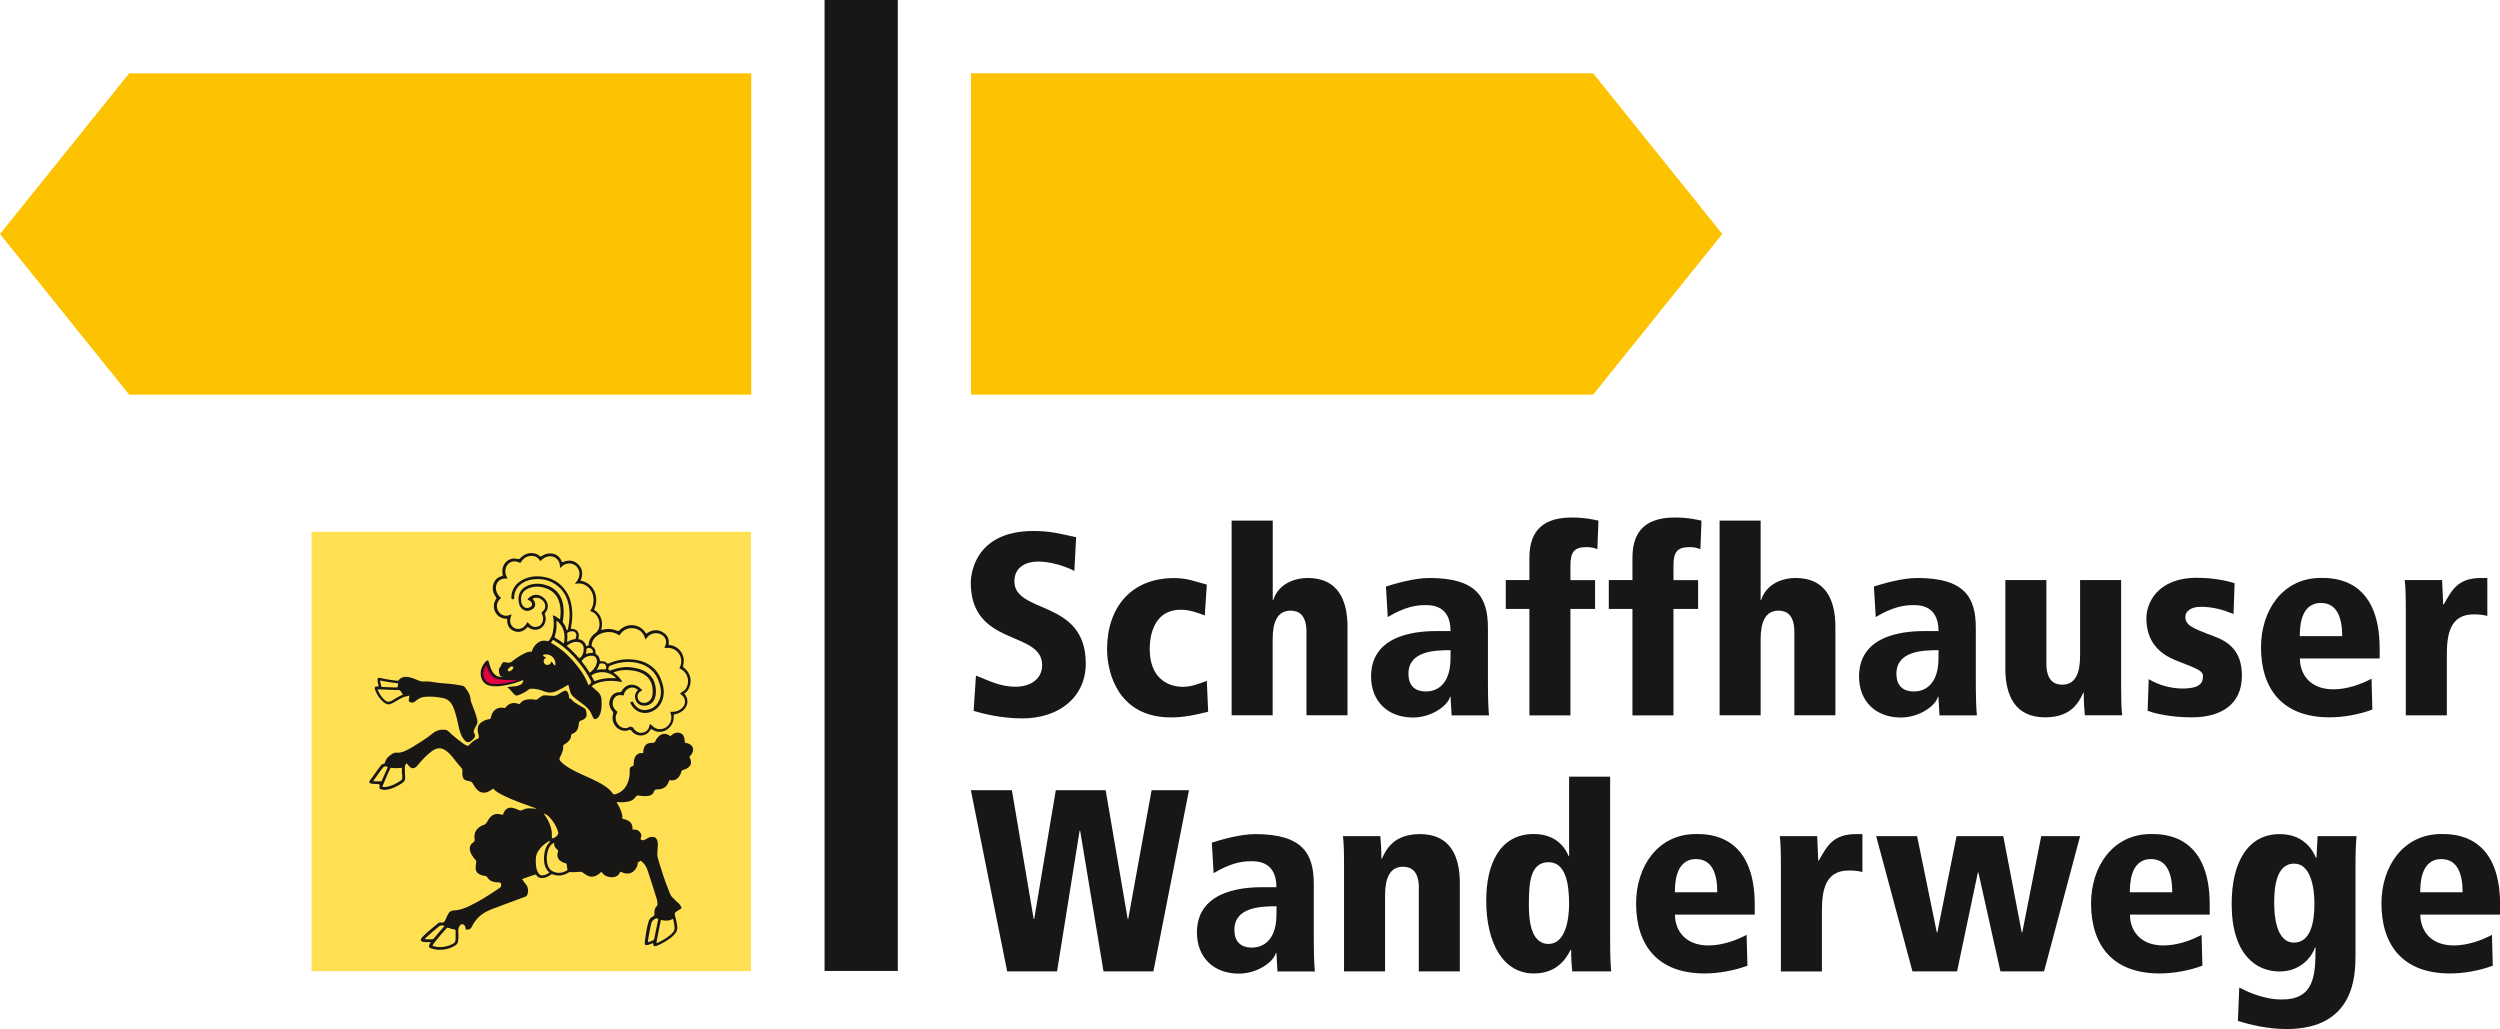
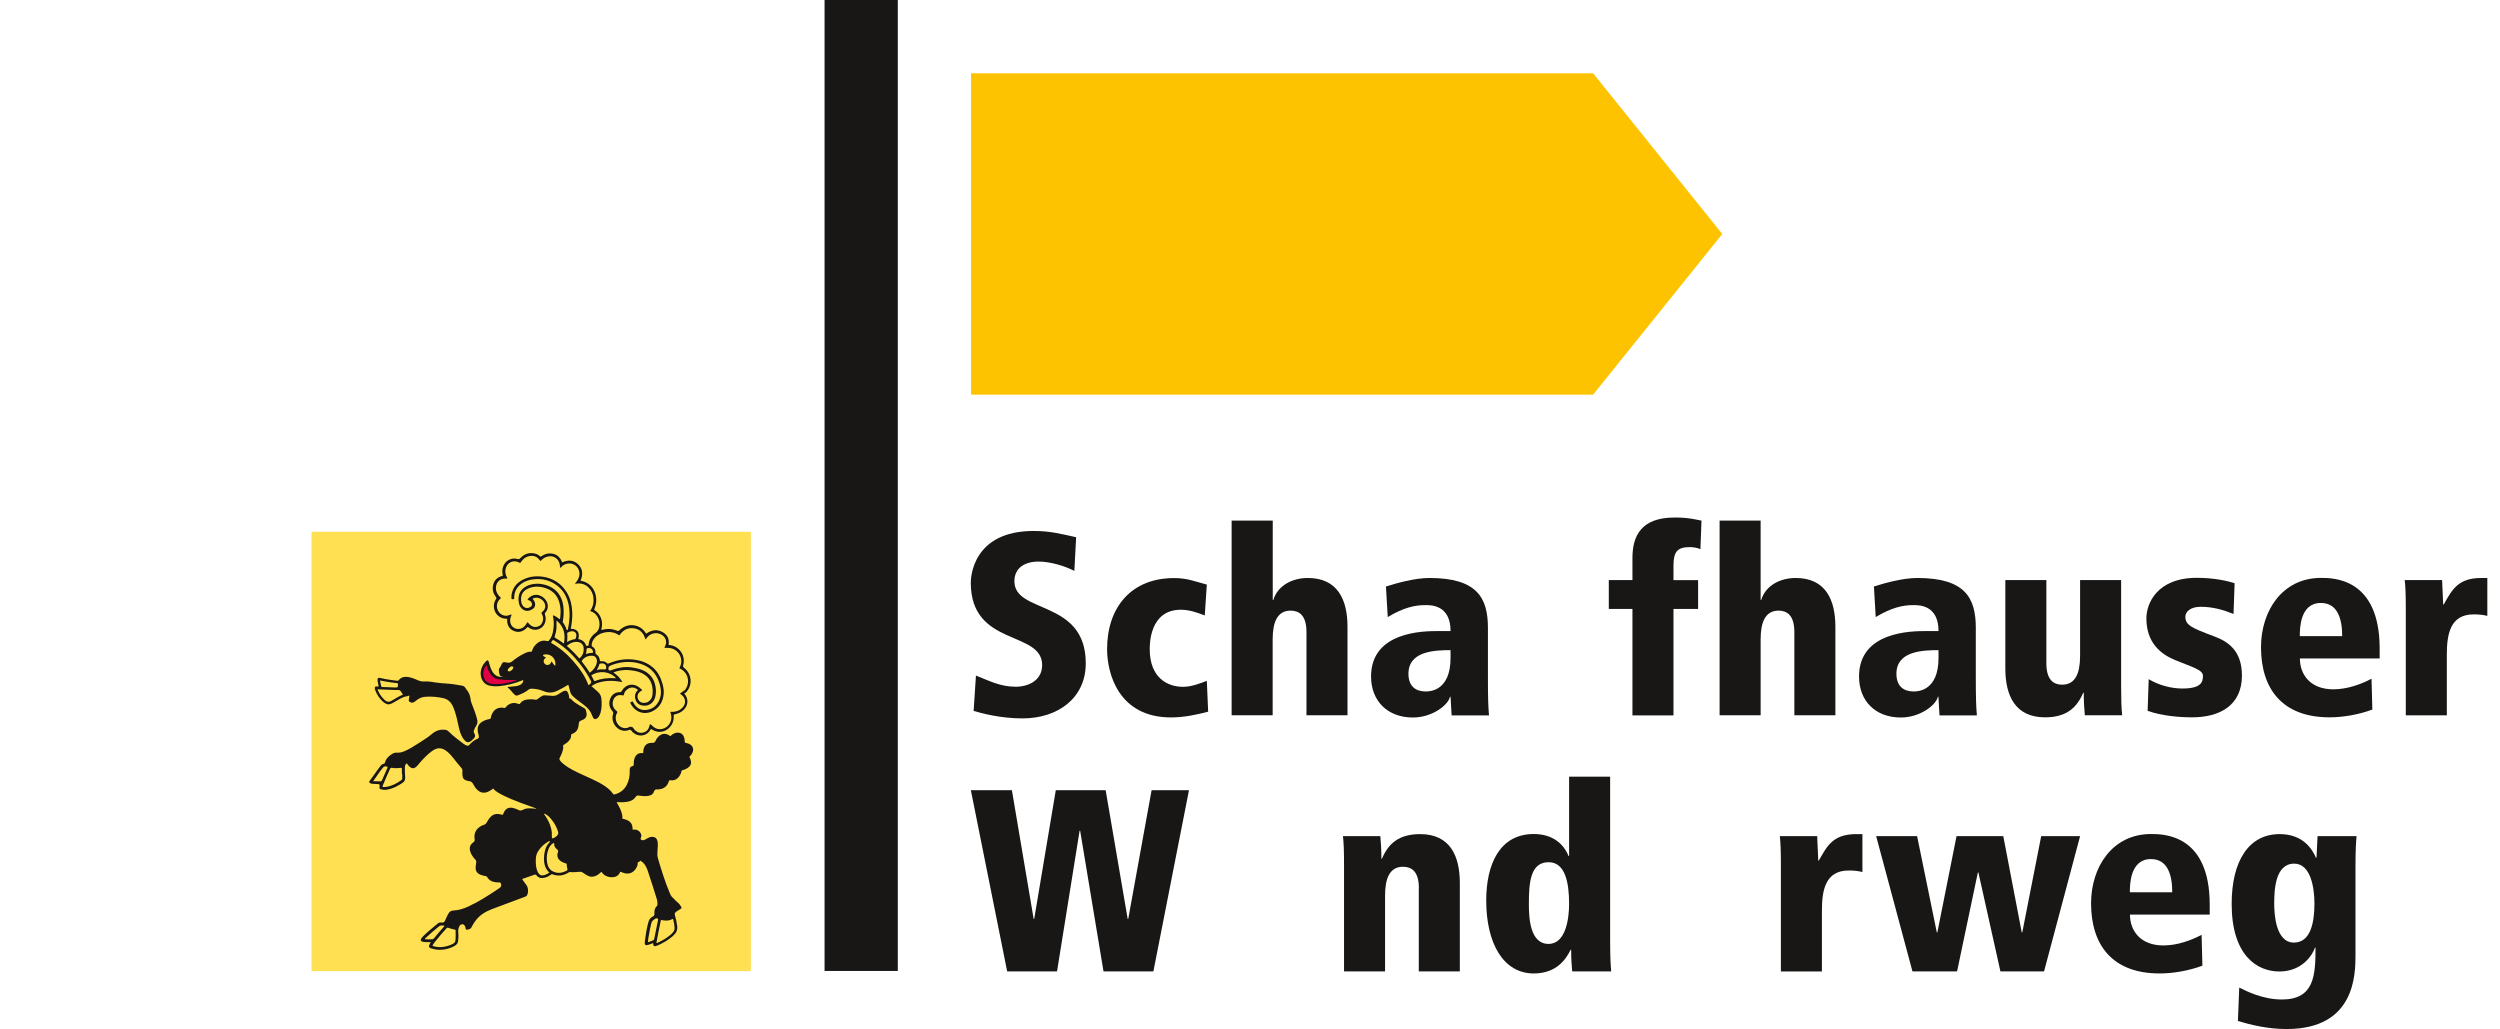
<svg xmlns="http://www.w3.org/2000/svg" id="Ebene_1" viewBox="0 0 280.24 115.35">
  <defs>
    <style>
      .cls-1 {
        fill: #e40044;
      }

      .cls-2 {
        fill: #ffe053;
      }

      .cls-3 {
        fill: #181716;
      }

      .cls-4 {
        fill: #fdc300;
      }
    </style>
  </defs>
  <rect class="cls-3" x="92.43" y="0" width="8.21" height="108.84" />
  <polygon class="cls-4" points="108.85 8.21 108.85 44.24 178.58 44.24 193.06 26.23 178.58 8.21 108.85 8.21" />
-   <polygon class="cls-4" points="14.48 8.22 0 26.23 14.48 44.24 84.21 44.24 84.21 8.22 14.48 8.22" />
  <g>
    <path class="cls-3" d="M120.44,64c-1.13-.58-2.74-1.05-4.02-1.05-1.54,0-2.71.7-2.71,2.21,0,3.7,8,1.98,8,9.2,0,3.84-3.06,6.17-7.1,6.17-2.47,0-4.6-.58-5.47-.84l.26-3.96c1.43.55,2.68,1.25,4.45,1.25,1.51,0,2.97-.76,2.97-2.42,0-3.93-8-2.01-8-9.25,0-.61.23-5.79,7.04-5.79,1.86,0,3.03.32,4.77.7l-.2,3.78Z" />
    <path class="cls-3" d="M135.42,79.78c-1.34.35-2.71.64-4.16.64-5.85,0-7.16-4.89-7.16-7.65,0-4.66,2.68-7.97,7.51-7.97,1.51,0,2.33.38,3.67.73l-.23,3.46c-.84-.32-1.72-.64-2.68-.64-3.49,0-3.49,3.84-3.49,4.42,0,3.2,1.98,4.22,3.72,4.22.96,0,1.83-.35,2.68-.67l.15,3.46Z" />
    <path class="cls-3" d="M138.07,58.36h4.6v8.9h.06c.52-1.69,2.21-2.47,3.87-2.47,3.35,0,4.45,2.44,4.45,5.47v9.92h-4.6v-9.34c0-1.89-.84-2.39-1.78-2.39-1.48,0-2.01,1.28-2.01,3.23v8.5h-4.6v-21.82Z" />
    <path class="cls-3" d="M155.35,65.75c1.19-.38,3.23-.96,4.89-.96,5.32,0,6.55,2.21,6.55,5.59v5.53c0,2.24.03,3.26.12,4.28h-4.19l-.12-2.09h-.06c-.2.93-1.98,2.33-4.16,2.33-2.82,0-4.69-1.83-4.69-4.6,0-5.06,5.91-5.09,7.51-5.09h1.4c0-2.91-2.15-2.91-2.82-2.91-1.16,0-2.42.26-4.22,1.34l-.2-3.4ZM162.59,72.88c-1.83,0-4.71.12-4.71,2.65,0,1.98,1.6,1.98,1.98,1.98.41,0,2.74-.06,2.74-3.75v-.87Z" />
-     <path class="cls-3" d="M168.79,65.02h2.65v-2.47c0-2.42.93-4.54,4.74-4.54,1.6,0,2.5.26,3,.35l-.12,3.2c-.32-.15-.79-.23-1.19-.23-1.37,0-1.83.49-1.83,2.07v1.63h2.76v3.23h-2.76v11.93h-4.6v-11.93h-2.65v-3.23Z" />
    <path class="cls-3" d="M180.34,65.02h2.65v-2.47c0-2.42.93-4.54,4.74-4.54,1.6,0,2.5.26,3,.35l-.12,3.2c-.32-.15-.79-.23-1.19-.23-1.37,0-1.83.49-1.83,2.07v1.63h2.76v3.23h-2.76v11.93h-4.6v-11.93h-2.65v-3.23Z" />
    <path class="cls-3" d="M192.76,58.36h4.6v8.9h.06c.52-1.69,2.21-2.47,3.87-2.47,3.35,0,4.45,2.44,4.45,5.47v9.92h-4.6v-9.34c0-1.89-.84-2.39-1.77-2.39-1.48,0-2.01,1.28-2.01,3.23v8.5h-4.6v-21.82Z" />
    <path class="cls-3" d="M210.04,65.75c1.19-.38,3.23-.96,4.89-.96,5.33,0,6.55,2.21,6.55,5.59v5.53c0,2.24.03,3.26.12,4.28h-4.19l-.12-2.09h-.06c-.2.93-1.98,2.33-4.16,2.33-2.82,0-4.68-1.83-4.68-4.6,0-5.06,5.91-5.09,7.51-5.09h1.4c0-2.91-2.15-2.91-2.82-2.91-1.16,0-2.42.26-4.22,1.34l-.2-3.4ZM217.29,72.88c-1.83,0-4.71.12-4.71,2.65,0,1.98,1.6,1.98,1.98,1.98.41,0,2.74-.06,2.74-3.75v-.87Z" />
    <path class="cls-3" d="M237.77,77.01c0,1.46.03,2.39.12,3.17h-4.19c-.06-.67-.12-1.51-.12-2.53h-.06c-.7,1.66-1.86,2.76-4.28,2.76-3.35,0-4.45-2.44-4.45-5.47v-9.92h4.6v9.34c0,1.89.84,2.39,1.77,2.39,1.48,0,2.01-1.28,2.01-3.23v-8.5h4.6v11.99Z" />
    <path class="cls-3" d="M250.39,68.83c-1.22-.49-2.36-.81-3.7-.81-1.19,0-1.72.58-1.72,1.11,0,.93.67,1.25,3.17,2.18,1.57.58,3.17,1.57,3.17,4.42,0,3.38-2.53,4.68-5.59,4.68-1.34,0-3.38-.15-4.98-.73l.12-3.55c1.11.67,2.5,1.05,3.78,1.05,2.15,0,2.3-.76,2.3-1.43s-1.19-.96-3.17-1.78c-1.6-.67-3.17-1.95-3.17-4.66,0-1.63,1.16-4.54,5.67-4.54,1.89,0,3.46.35,4.22.61l-.12,3.43Z" />
    <path class="cls-3" d="M266.74,73.81h-8.93c0,1.8,1.16,3.46,3.75,3.46,1.57,0,3.14-.58,4.28-1.19l.09,3.46c-1.48.55-3.23.87-4.8.87-5.33,0-7.68-3.23-7.68-7.86,0-4.07,2.39-7.77,6.72-7.77,1.37,0,6.58,0,6.58,7.92v1.11ZM262.55,71.31c0-1.92-.5-3.72-2.39-3.72-2.36,0-2.36,2.91-2.36,3.72h4.74Z" />
    <path class="cls-3" d="M269.68,68.19c0-1.46-.03-2.39-.12-3.17h4.19c.03.9.09,1.83.12,2.74h.06c.93-1.63,1.57-2.97,4.22-2.97h.67v4.25c-.49-.12-.9-.17-1.54-.17-2.68,0-3,2.33-3,4.54v6.78h-4.6v-11.99Z" />
  </g>
  <g>
    <path class="cls-3" d="M121.08,93.12h-.06l-2.53,15.77h-5.59l-4.07-20.31h4.6l2.44,14.43h.06l2.42-14.43h5.59l2.47,14.43h.06l2.62-14.43h4.19l-3.99,20.31h-5.59l-2.62-15.77Z" />
-     <path class="cls-3" d="M135.83,94.46c1.19-.38,3.23-.96,4.89-.96,5.32,0,6.55,2.21,6.55,5.59v5.53c0,2.24.03,3.26.12,4.28h-4.19l-.12-2.09h-.06c-.2.93-1.98,2.33-4.16,2.33-2.82,0-4.69-1.83-4.69-4.6,0-5.06,5.91-5.09,7.51-5.09h1.4c0-2.91-2.15-2.91-2.82-2.91-1.16,0-2.42.26-4.22,1.34l-.2-3.4ZM143.08,101.59c-1.83,0-4.71.12-4.71,2.65,0,1.98,1.6,1.98,1.98,1.98.41,0,2.74-.06,2.74-3.75v-.87Z" />
    <path class="cls-3" d="M159.05,99.55c0-1.89-.84-2.39-1.78-2.39-1.48,0-2.01,1.28-2.01,3.23v8.5h-4.6v-11.99c0-1.46-.03-2.39-.12-3.17h4.19c.06.67.12,1.51.12,2.53h.06c.7-1.66,1.86-2.76,4.28-2.76,3.35,0,4.45,2.44,4.45,5.47v9.92h-4.6v-9.34Z" />
    <path class="cls-3" d="M180.49,105.49c0,1.92.06,2.71.12,3.4h-4.37c-.06-.58-.12-1.37-.12-2.42h-.06c-.47.93-1.48,2.65-4.13,2.65-3.4,0-5.33-3.35-5.33-8.18,0-4.07,1.51-7.45,5.33-7.45,2.12,0,3.35,1.11,3.9,2.47h.06v-8.9h4.6v18.42ZM173.59,105.81c1.89,0,2.3-2.74,2.3-4.48,0-2.42-.44-4.68-2.3-4.68-2.04,0-2.21,2.27-2.21,4.68,0,1.57.12,4.48,2.21,4.48Z" />
-     <path class="cls-3" d="M196.69,102.52h-8.93c0,1.8,1.16,3.46,3.75,3.46,1.57,0,3.14-.58,4.28-1.19l.09,3.46c-1.48.55-3.23.87-4.8.87-5.33,0-7.68-3.23-7.68-7.86,0-4.07,2.39-7.77,6.72-7.77,1.37,0,6.58,0,6.58,7.92v1.11ZM192.5,100.02c0-1.92-.49-3.72-2.39-3.72-2.36,0-2.36,2.91-2.36,3.72h4.74Z" />
    <path class="cls-3" d="M199.63,96.9c0-1.46-.03-2.39-.12-3.17h4.19c.03.9.09,1.83.12,2.74h.06c.93-1.63,1.57-2.97,4.22-2.97h.67v4.25c-.49-.12-.9-.17-1.54-.17-2.68,0-3,2.33-3,4.54v6.78h-4.6v-11.99Z" />
    <path class="cls-3" d="M214.9,93.73l2.21,10.79h.06l2.15-10.79h5.24l2.07,10.79h.06l2.12-10.79h4.36l-4.04,15.16h-4.89l-2.47-11.09h-.06l-2.33,11.09h-5l-4.07-15.16h4.6Z" />
    <path class="cls-3" d="M247.69,102.52h-8.93c0,1.8,1.16,3.46,3.75,3.46,1.57,0,3.14-.58,4.28-1.19l.09,3.46c-1.48.55-3.23.87-4.8.87-5.33,0-7.68-3.23-7.68-7.86,0-4.07,2.39-7.77,6.72-7.77,1.37,0,6.58,0,6.58,7.92v1.11ZM243.5,100.02c0-1.92-.5-3.72-2.39-3.72-2.36,0-2.36,2.91-2.36,3.72h4.74Z" />
    <path class="cls-3" d="M264.04,107.06c0,2.21-.06,8.29-7.71,8.29-2.15,0-4.02-.47-5.47-.9l.15-3.75c.79.41,2.68,1.34,4.77,1.34,3.64,0,3.78-2.68,3.78-5.82h-.06c-.26.81-1.43,2.68-3.99,2.68s-5.35-1.86-5.35-7.57c0-4.83,1.92-7.83,5.38-7.83,2.65,0,3.67,1.72,4.07,2.65h.06l.12-2.42h4.37c-.06.7-.12,1.48-.12,3.4v9.92ZM257.14,105.66c1.86,0,2.3-2.24,2.3-4.37,0-1.75-.41-4.48-2.27-4.48-2.12,0-2.24,2.91-2.24,4.48,0,1.19.17,4.37,2.21,4.37Z" />
-     <path class="cls-3" d="M280.24,102.52h-8.93c0,1.8,1.16,3.46,3.75,3.46,1.57,0,3.14-.58,4.28-1.19l.09,3.46c-1.48.55-3.23.87-4.8.87-5.33,0-7.68-3.23-7.68-7.86,0-4.07,2.39-7.77,6.72-7.77,1.37,0,6.58,0,6.58,7.92v1.11ZM276.05,100.02c0-1.92-.5-3.72-2.39-3.72-2.36,0-2.36,2.91-2.36,3.72h4.74Z" />
  </g>
  <g>
    <rect class="cls-2" x="34.92" y="59.61" width="49.25" height="49.25" />
    <g>
      <path class="cls-3" d="M45.16,77.87c-.47.18-.87.46-1.29.7-.26.15-.49.12-.71-.07-.39-.33-.65-.74-.85-1.23.71.03,1.38.05,2.06.08.15,0,.33-.04.45.04.12.08.19.24.28.37.02.03.04.06.07.11M44.61,76.69c0,.37,0,.38-.39.37-.43-.01-.86-.03-1.29-.05-.18,0-.18-.01-.22-.19-.04-.16-.07-.33-.12-.54.47.09.91.17,1.35.23.19.03.38.05.58.07.07,0,.1.03.09.11M53.36,81.38c.19-.25.19-.52.11-.8-.03-.1-.05-.2-.08-.29-.15-.52-.36-1.02-.55-1.52-.04-.11-.07-.22-.08-.33-.03-.34-.13-.66-.32-.95-.1-.14-.21-.27-.3-.42-.08-.12-.19-.18-.34-.21-.55-.1-1.09-.19-1.65-.23-.4-.03-.8-.05-1.2-.11-.46-.07-.93-.16-1.4-.13-.28.02-.52-.05-.76-.16-.12-.05-.24-.1-.36-.15-.23-.09-.48-.17-.73-.2-.41-.05-.76.05-1.02.38-.05.06-.09.06-.15.05-.24-.03-.47-.06-.71-.09-.41-.06-.82-.13-1.23-.23-.18-.04-.28.03-.27.22,0,.12.03.24.05.36.02.13.07.25.07.38-.07.03-.14,0-.2,0-.16-.02-.25.06-.23.22,0,.06.02.13.05.19.19.51.48.95.88,1.31.1.08.21.15.32.21.15.08.3.1.46.05.17-.05.32-.13.47-.22.24-.14.47-.28.71-.41.21-.11.43-.21.66-.24.1-.02.2-.03.31-.1,0,.07.02.1.01.14-.01.1-.03.2-.05.3-.03.18,0,.25.17.32.17.07.32.06.47-.05.07-.06.15-.12.22-.17.28-.22.59-.36.94-.39.69-.06,1.38,0,2.06.15.49.11.83.41,1.05.86.1.21.18.42.25.64.18.56.31,1.14.43,1.72.09.42.21.82.43,1.19.09.16.2.3.34.42.16.13.32.14.5.05.16-.09.28-.22.41-.35.18-.18.22-.36.07-.57-.09-.14-.08-.29-.01-.43.06-.13.11-.27.19-.38M45.09,87.25c0,.09-.03.15-.1.2-.5.36-1.04.65-1.66.75-.1.02-.2.02-.3.02-.17,0-.18-.02-.12-.17.01-.03.02-.07.04-.1.24-.6.51-1.18.77-1.76.04-.1.1-.14.21-.12.33.05.66.05.99,0,.1-.02.13.03.13.12,0,.19,0,.38,0,.56h.04c0,.17,0,.33,0,.5M43.44,85.98s0,.05,0,.08c-.21.47-.42.93-.62,1.4-.04.09-.08.13-.19.13-.25-.01-.5-.01-.8-.02.38-.53.7-1.04,1.08-1.5.16-.2.32-.21.55-.09M60.31,95.44c.28-.46.67-.82,1.14-1.1.03-.01.05-.03.08-.04.03-.02.07-.03.09,0,.02.03.02.07,0,.1-.01.02-.03.03-.04.05-.38.39-.52.87-.58,1.39-.03.27-.03.55,0,.82.06.44.22.83.58,1.14-.2.17-.41.26-.64.31-.28.06-.45-.01-.6-.26-.16-.26-.23-.56-.26-.86-.03-.26-.03-.53-.01-.8.02-.27.1-.52.24-.75M61.35,96.81c-.11-.54-.07-1.08.12-1.6.11-.3.29-.56.59-.72.05-.01.07.01.06.06-.03.29.12.5.33.67.11.09.15.17.09.32-.15.42-.02.76.35,1.01.16.11.34.18.53.23.07.02.11.05.11.13,0,.17.03.34.08.51.02.08,0,.12-.07.16-.52.3-1.06.37-1.6.08-.34-.18-.52-.49-.59-.86M62.54,93.54c-.12.2-.31.34-.53.42-.11.04-.15,0-.15-.13.02-.31,0-.62-.07-.92-.13-.54-.37-1.03-.68-1.48-.04-.06-.11-.12-.13-.2.08-.04.14.02.2.05.16.08.3.2.42.33.37.39.66.83.86,1.34.01.03.03.07.04.1.05.17.13.34.04.5M60.54,90.78s-.04-.02-.05-.02c-.06,0-.11-.03-.17-.04-.02,0-.04,0-.06-.01.02,0,.05.01.07,0,.05.02.1.04.16.04.02,0,.04.01.05.02M51.07,104.32c0,.37.03.75-.02,1.12-.02.14-.09.23-.2.31-.33.2-.69.31-1.07.38-.41.07-.82.05-1.22-.08-.03,0-.06-.01-.08-.06.08-.16.19-.3.3-.44.4-.51.83-1,1.26-1.48.07-.08.13-.1.24-.06.22.09.45.15.68.19.09.01.12.05.12.14M49.79,103.84s-.05.07-.08.1c-.35.4-.71.8-1.04,1.22-.07.09-.14.13-.25.13-.26,0-.52.02-.8-.01.03-.09.08-.12.13-.17.47-.45.98-.87,1.49-1.29.16-.13.35-.06.52-.06.04,0,.06.04.04.08M73.74,103c.07.03.03.1.02.15-.14.69-.28,1.38-.42,2.07-.02.11-.07.17-.18.21-.17.06-.34.15-.53.19,0-.23.05-.44.08-.65.08-.5.18-.99.3-1.48.07-.29.29-.41.51-.54.08-.05.15.01.22.05M73.58,105.7c.14-.86.33-1.72.51-2.58.47.11.91.13,1.32-.12.06.04.06.1.07.15.07.29.13.58.14.87,0,.18-.05.33-.16.46-.1.13-.22.25-.35.35-.42.34-.88.62-1.38.84-.04.02-.09.05-.15.03M53.64,82.35c.04.1.04.2.03.3,0,.07-.03.12-.11.15-.4.14-.7.42-.98.72-.07.08-.14.09-.23.06-.15-.05-.28-.12-.4-.21-.57-.43-1.13-.85-1.64-1.35-.12-.12-.26-.2-.43-.22-.5-.05-.96.08-1.36.39-.21.16-.41.34-.63.49-.58.39-1.16.77-1.77,1.13-.26.15-.53.29-.81.41-.28.11-.56.18-.86.15-.15-.02-.29.03-.42.1-.42.23-.75.54-.88,1.01-.02.07-.05.12-.12.13-.2.03-.33.17-.44.33-.11.14-.21.29-.32.43-.28.38-.53.78-.82,1.14-.11.14-.07.26.1.31.1.03.21.04.32.05.16.01.32.01.48.02q.27,0,.2.26c-.06.21-.02.28.2.34.24.07.49.06.73.01.58-.11,1.09-.39,1.59-.71.26-.16.38-.36.35-.68-.03-.34-.04-.69-.04-1.04,0-.19.03-.38.22-.51.07.1.13.19.2.27.33.38.65.38.98,0,.14-.16.28-.33.42-.49.38-.42.77-.82,1.23-1.15.63-.45,1.14-.41,1.73.09.27.22.49.49.71.76.28.35.54.71.85,1.04.09.1.12.2.12.33-.01.17-.03.35,0,.52.04.34.21.52.54.59.06.01.13.03.19.04.22.01.36.13.47.33.12.24.27.46.47.65.17.17.38.29.62.31.26.03.5-.05.72-.17.15-.08.29-.18.44-.29.15.2.35.34.55.46.14.08.29.16.43.24.68.35,1.39.63,2.1.9.56.21,1.12.41,1.68.61.04.05.1.05.16.07.02,0,.04.02.07.02-.04-.01-.07-.02-.11-.03-.08-.04-.17.03-.25-.02-.14,0-.29-.02-.43-.03-.3-.01-.61.01-.88.17-.16.09-.31.1-.47.02-.21-.11-.44-.19-.67-.24-.45-.09-.78.08-.98.49-.03.06-.06.12-.07.18-.02.1-.07.11-.16.09-.11-.03-.22-.05-.34-.07-.37-.05-.68.05-.94.33-.13.14-.24.29-.33.46-.11.23-.25.41-.52.46-.07.01-.14.06-.21.1-.55.3-.81.8-.72,1.42.03.17.02.29-.15.41-.38.26-.47.63-.32,1.07.04.13.11.25.18.37.11.18.23.35.38.5.09.09.11.19.09.31-.03.16-.05.33-.06.49-.03.46.15.74.58.9.17.06.35.11.52.13.1.01.15.05.2.13.15.28.41.44.71.52.18.05.37.06.56.06.21,0,.26.04.29.25.02.15-.03.27-.16.36-.13.09-.27.19-.41.28-.99.66-1.99,1.29-3.08,1.8-.54.25-1.1.44-1.7.46-.27.01-.46.14-.58.38-.11.21-.23.42-.31.64-.09.25-.21.38-.5.33-.11-.02-.23,0-.33.08-.57.47-1.14.93-1.67,1.45-.07.07-.14.14-.2.23-.14.19-.07.35.16.4.21.04.42.05.62.04h.27c-.08.14-.16.25-.19.37-.04.14,0,.22.12.28.05.03.1.05.16.06.51.17,1.02.19,1.54.09.38-.08.75-.2,1.09-.41.19-.12.31-.27.34-.5.05-.36.05-.72.02-1.08-.02-.22.04-.41.13-.6.06-.13.17-.21.32-.22.15,0,.23.09.3.21.05.09.07.19.08.29.01.06.03.12.1.11.22-.02.44-.03.56-.28.13-.27.29-.53.48-.77.46-.6,1.08-.97,1.77-1.24.69-.27,1.39-.52,2.08-.78.55-.2,1.09-.41,1.64-.61.09-.04.19-.07.24-.16.18-.3.16-.86-.05-1.15-.16-.22-.33-.44-.48-.65.04-.07.09-.07.14-.09.4-.14.8-.28,1.2-.42.12-.04.19-.05.27.07.16.22.38.31.66.29.35-.02.65-.16.93-.37.07-.05.12-.08.21-.04.61.23,1.2.15,1.76-.19.05-.03.09-.07.16-.07.38.04.75,0,1.12-.03.14-.01.25.03.36.1.15.11.3.22.47.31.34.19.69.19,1.03.02.16-.08.3-.19.44-.31.04-.04.07-.1.15-.09.19.32.49.48.84.55.48.1,1.02-.01,1.22-.52.03-.08.07-.07.13-.04.11.05.22.1.34.13.55.15,1.02-.04,1.32-.52.11-.18.2-.38.2-.61,0-.04-.01-.1.05-.1.12,0,.17-.09.22-.17.26.13.44.32.58.55.13.2.22.42.29.65.35,1.06.7,2.12,1.02,3.19.05.17.05.35.05.53,0,.07-.02.12-.07.17-.24.23-.3.54-.27.85.01.17-.03.25-.17.32-.29.14-.46.38-.52.7,0,.03-.02.07-.03.1-.17.67-.28,1.35-.36,2.04-.04.35.06.44.4.34.18-.06.35-.13.52-.19.01.02.02.03.02.05.02.29.1.35.39.25.08-.03.16-.06.24-.1.46-.21.89-.46,1.3-.77.19-.14.37-.3.52-.48.21-.24.28-.52.25-.84-.05-.4-.14-.79-.25-1.18-.07-.26-.04-.35.2-.5.14-.09.28-.17.42-.26.12-.09.13-.13.06-.26-.1-.18-.22-.34-.38-.47-.13-.1-.25-.22-.36-.34-.06-.07-.11-.13-.18-.18-.1-.08-.17-.17-.23-.28-.06-.12-.12-.23-.16-.35-.52-1.25-.92-2.54-1.3-3.84-.05-.18-.06-.37-.05-.56,0-.32.06-.65.05-.97,0-.17-.02-.33-.08-.49-.08-.2-.23-.32-.46-.34-.2-.02-.39.03-.56.12-.12.07-.24.13-.36.2-.11.06-.22.07-.33.03-.15-.05-.18-.12-.11-.26.09-.18.07-.35-.03-.51-.11-.21-.29-.33-.52-.39-.13-.03-.25,0-.38-.01.02-.6-.2-.92-.76-1.12-.04-.01-.08-.03-.12-.04-.08-.02-.18-.02-.24-.07-.07-.06,0-.16-.02-.25,0-.04-.01-.09-.02-.13-.08-.46-.29-.87-.52-1.27-.03-.06-.09-.11-.09-.2.37.02.72.03,1.08-.02.42-.06.79-.19,1.03-.56.09-.14.21-.18.37-.15.3.05.61.08.92.05.32-.03.64-.13.75-.46.09-.26.23-.32.47-.28.01,0,.03,0,.04,0,.47-.04.86-.22,1.08-.67.04-.08.08-.17.1-.26.02-.08.05-.11.13-.1.05,0,.1.01.15.01.38.02.67-.14.88-.44.11-.16.2-.34.24-.53.02-.12.08-.17.19-.19.22-.05.42-.15.6-.29.28-.22.36-.51.25-.85-.03-.08-.06-.16-.1-.24-.05-.08-.04-.12.03-.18.14-.12.23-.27.3-.45.13-.38,0-.71-.35-.89-.12-.06-.25-.11-.39-.13-.12-.01-.15-.07-.15-.18,0-.2-.04-.39-.12-.57-.14-.29-.4-.43-.72-.41-.25.02-.45.13-.64.28-.05.04-.08.1-.15.11-.04-.03-.07-.05-.11-.08-.4-.26-.82-.22-1.17.1-.15.14-.27.3-.35.49-.08.2-.19.26-.41.25-.58-.02-.91.3-.97.88,0,.08-.01.17-.02.26-.09,0-.18,0-.26,0-.25.02-.44.13-.58.33-.08.12-.13.25-.17.4-.05.19-.05.39-.05.58,0,.07-.02.11-.1.14-.31.1-.36.2-.35.53.02.55-.07,1.08-.32,1.57-.28.56-.73.91-1.34,1.08-.09.02-.16.03-.22-.07-.24-.36-.57-.63-.92-.87-.45-.3-.93-.54-1.42-.77-.72-.34-1.45-.64-2.15-1.01-.35-.19-.69-.39-1-.64-.15-.12-.3-.25-.42-.4-.09-.12-.12-.23-.04-.37.11-.19.2-.4.27-.61.07-.2.13-.42.1-.63-.02-.1.01-.15.1-.2.22-.12.41-.27.57-.46.13-.16.23-.34.22-.55,0-.11.02-.16.13-.2.44-.16.66-.49.71-.95,0-.08.03-.16.03-.24.01-.15.1-.25.24-.3.09-.03.17-.07.26-.11.28-.14.4-.36.37-.67-.01-.11-.05-.22-.07-.34-.02-.13-.1-.22-.21-.28-.17-.1-.35-.2-.52-.3-.34-.2-.68-.4-.94-.71-.03-.03-.06-.07-.1-.06-.11.02-.12-.05-.12-.13-.01-.17-.05-.33-.11-.48-.12-.28-.27-.34-.54-.21-.09.04-.18.1-.26.15-.12.08-.24.16-.37.23-.17.1-.35.15-.56.14-.29-.02-.58-.03-.86-.06-.11-.01-.21,0-.31.06-.18.1-.36.22-.52.36-.09.07-.17.09-.28.07-.26-.06-.53-.05-.8-.03-.34.03-.65.13-.86.43-.07.09-.12.11-.23.07-.2-.08-.41-.12-.63-.09-.31.05-.57.2-.76.45-.06.08-.12.12-.22.09-.04-.01-.08-.01-.13-.02-.53-.06-.97.19-1.19.67-.07.14-.12.28-.14.43-.02.12-.07.16-.19.18-.28.05-.56.14-.8.3-.34.21-.51.52-.49.92,0,.17.03.35.09.51M76.65,77.41c-.12.13-.28.21-.42.33.04.08.12.12.18.16.44.35.51.93.15,1.36-.28.33-.64.5-1.07.53-.11,0-.22,0-.33,0-.02.1.03.18.05.26.2.72-.23,1.48-.94,1.65-.42.1-.79,0-1.1-.3-.09-.09-.19-.17-.3-.23-.05.06-.05.12-.07.19-.08.37-.28.63-.65.74-.36.11-.68.02-.96-.24-.05-.05-.11-.1-.14-.16-.07-.19-.22-.22-.4-.24-.05,0-.08.02-.12.04-.31.2-.78.15-1.1-.13-.44-.39-.53-1.02-.26-1.45.06-.1.04-.14-.04-.21-.39-.31-.54-.7-.4-1.19.1-.38.49-.69.95-.59.03,0,.06,0,.09.01.11.05.15,0,.17-.1.06-.29.23-.49.48-.64.35-.21.72-.17,1.08.12,0,.08-.06.11-.1.15-.26.33-.28.68-.12,1.06.16.36.45.54.83.57.69.07,1.24-.38,1.37-1.1.09-.49.05-.98-.1-1.45-.19-.58-.57-1.01-1.1-1.31-.46-.25-.97-.36-1.48-.43-.78-.11-1.52.03-2.25.3-.05.02-.11.05-.16.05-.14.01-.18-.06-.19-.19-.02-.24.11-.31.3-.39.94-.37,1.9-.48,2.89-.28,1.3.27,2.15,1.04,2.54,2.32.17.56.23,1.12.04,1.68-.24.69-.7,1.15-1.44,1.27-.6.1-1.07-.13-1.42-.62-.05-.07-.1-.15-.13-.22-.04-.1-.08-.11-.18-.07-.18.08-.18.07-.09.24.47.92,1.49,1.28,2.42.83.7-.34,1.09-.92,1.23-1.67.09-.47.04-.93-.09-1.39-.21-.74-.54-1.41-1.16-1.91-.55-.45-1.19-.7-1.88-.8-1.03-.15-2.02-.02-2.98.4-.09.04-.15.06-.22-.03-.16-.17-.37-.22-.59-.21-.18,0-.18,0-.21-.16-.04-.25-.15-.47-.37-.6-.09-.06-.12-.12-.11-.22.02-.28-.09-.51-.34-.65-.08-.04-.09-.09-.09-.17.01-.26.1-.49.26-.7.28-.38.67-.61,1.13-.71.57-.13,1.12-.07,1.62.26.03.02.06.03.1.05.39-.59.93-.89,1.63-.79.71.1,1.11.57,1.29,1.25.1-.08.15-.17.21-.25.41-.51,1.19-.61,1.71-.21.29.22.55.66.3,1.17-.04.07-.06.14-.1.23h.38c.78,0,1.42.56,1.51,1.33.03.27-.01.53-.13.78-.09.19-.11.16.09.27.9.49,1.08,1.7.37,2.44M67.01,70.67c-.05.11-.13.2-.23.27-.46.32-.75.75-.8,1.32,0,.08-.03.14-.12.13-.06,0-.12.06-.16-.04-.15-.41-.45-.64-.87-.71.2-.8-.17-1.16-.85-1.16.11-.57.18-1.13.17-1.69-.02-.91-.2-1.78-.72-2.54-.62-.92-1.49-1.44-2.58-1.6-.72-.11-1.42-.04-2.09.26-.62.28-1.09.7-1.32,1.36-.09.25-.12.5-.11.76,0,.09.01.15.13.14.17-.01.18-.01.18-.14,0-.18.01-.36.06-.54.11-.43.36-.76.71-1.03.37-.27.78-.43,1.23-.5,1.11-.17,2.11.08,2.97.81.62.53.97,1.23,1.13,2.02.18.91.12,1.81-.07,2.7-.01.07-.02.15-.13.15-.1-.3-.23-.59-.42-.84-.06-.07-.03-.15-.02-.23.08-.45.1-.9.07-1.36-.02-.36-.09-.71-.22-1.05-.37-.93-1.08-1.43-2.02-1.65-.51-.12-1.02-.11-1.52.04-.12.04-.25.08-.36.14-.73.36-1.01.97-.91,1.76.03.2.08.4.19.57.36.54.92.59,1.43.21.27-.2.3-.59.1-.9-.05-.07-.11-.14-.16-.21.13-.1.28-.12.43-.12.42,0,.86.33.96.74.09.34-.03.63-.3.84-.1.08-.12.13-.05.25.13.22.17.46.12.71-.07.35-.25.6-.6.7-.35.1-.65,0-.91-.26-.08-.08-.13-.17-.22-.24-.08.07-.11.17-.16.25-.25.36-.58.56-1.03.5-.39-.06-.68-.36-.74-.74-.03-.2-.02-.39.05-.58.03-.09.06-.17.1-.28-.1-.02-.17.02-.23.05-.45.19-.94.04-1.22-.36-.29-.42-.26-.97.06-1.35.06-.07.17-.12.17-.21,0-.09-.12-.13-.18-.2-.33-.39-.46-.83-.29-1.32.14-.4.51-.64.93-.64.09,0,.18,0,.28,0,0-.11-.07-.19-.11-.28-.12-.27-.15-.55-.08-.84.17-.69.85-1.01,1.48-.7.17.08.16.08.27-.08.29-.43.69-.66,1.22-.65.31.01.57.14.77.39.05.05.09.11.14.18.09-.02.13-.1.2-.16.27-.24.58-.37.94-.37.53.01.96.4,1.04.92.02.13.03.25.05.38.06,0,.08-.04.11-.07.35-.41.95-.54,1.43-.3.47.23.72.79.59,1.32-.05.2-.13.38-.25.54-.07.09-.14.18-.22.28.07.04.13.01.18,0,1.12-.15,1.77.74,1.88,1.5.07.52,0,1-.29,1.45-.08.12-.08.13.06.18.76.25,1.17,1.27.76,2.1M63.22,72.1c-.08.03-.11-.02-.14-.05-.26-.19-.53-.38-.81-.53-.09-.05-.12-.09-.08-.2.1-.31.17-.62.19-.95,0-.24,0-.48,0-.72,0-.1.04-.09.09-.02.78.67.92,1.53.75,2.48M62.3,71.91c1.07.67,1.95,1.54,2.73,2.53.46.58.86,1.21,1.2,1.87q.1.2-.06.34c-.06.05-.12.1-.2.17-.38-1.04-1.01-1.91-1.72-2.72-.71-.81-1.52-1.51-2.49-2.04.27-.43.18-.37.53-.15M61.7,73.47c.38.18.66.7.53,1.16-.19-.12-.26-.34-.42-.49-.07.25-.21.41-.47.4-.17,0-.33-.14-.38-.3-.06-.2.01-.36.25-.54-.1-.06-.21-.08-.29-.16-.08-.09-.07-.14.04-.16.26-.06.52-.02.75.09M64.54,71.55c-.02.05-.05.09-.1.1-.31.03-.58.15-.87.32.03-.34.05-.65.01-.96,0-.04,0-.07.04-.09.19-.11.39-.19.62-.15.23.04.36.2.37.44,0,.12-.03.23-.07.34M64.82,71.97c.36.06.6.33.61.71.02.44-.11.84-.49,1.13-.44-.51-.89-.97-1.41-1.41.38-.31.79-.51,1.29-.43M66.37,73.19c-.12-.01-.23.01-.34.03-.11.02-.22.06-.36.09.05-.19.09-.36.08-.53,0-.05.02-.08.06-.1.29-.14.66.07.66.39,0,.07-.01.13-.1.12M66.91,74.02c.02.23-.04.44-.14.64-.15.3-.37.54-.66.75-.27-.44-.56-.84-.87-1.23-.04-.05-.04-.09,0-.15.3-.38.69-.55,1.17-.52.28.01.47.22.5.5M67.78,75.04c-.26-.03-.52-.02-.77.04-.02.03-.05.04-.09.03-.03-.01-.03-.03,0-.04.09-.19.21-.38.26-.59.01-.05.04-.08.09-.09.34-.08.72.02.68.48,0,.11-.03.17-.17.16M66.28,75.71c.89-.59,2.08-.46,2.78.31-.09,0-.18,0-.26,0-.71-.03-1.41.04-2.07.31-.06.03-.1.03-.14-.04-.1-.2-.21-.39-.31-.59M57.55,74.84s-.04.1-.07.14c-.07.12-.18.2-.31.26-.08.05-.17.03-.23-.05-.06-.08-.02-.15.03-.21.07-.08.15-.16.23-.22.08-.06.18-.09.28-.03.03.02.06.04.06.1M76.86,77.66c.81-.82.72-2.11-.19-2.81-.1-.08-.12-.14-.09-.27.3-1.07-.39-2.04-1.34-2.25-.1-.02-.2,0-.3-.06.11-.59-.09-1.07-.61-1.38-.65-.4-1.29-.29-1.9.15-.16-.28-.38-.52-.65-.69-.75-.46-1.71-.34-2.34.3q-.12.12-.28.05c-.4-.17-.81-.23-1.25-.18-.17.02-.33.08-.5.09-.02-.07.01-.11.02-.16.2-.85-.14-1.65-.75-2.03-.1-.06-.08-.11-.04-.19.2-.47.25-.96.15-1.46-.15-.71-.55-1.25-1.23-1.54-.15-.07-.31-.1-.49-.13.29-.67.28-1.31-.26-1.84-.53-.52-1.15-.51-1.8-.22-.03-.07-.05-.13-.08-.19-.24-.5-.63-.78-1.18-.81-.37-.03-.71.08-1.02.29-.09.06-.15.08-.24,0-.13-.13-.3-.22-.49-.27-.66-.17-1.21.02-1.67.5-.1.1-.17.15-.32.1-.57-.17-1.16.07-1.48.58-.22.36-.27.74-.19,1.14.03.17.03.17-.13.21-.5.14-.81.48-.93.98-.12.49,0,.93.29,1.33.08.11.12.19.01.29-.02.01-.02.04-.03.05-.49.85.01,1.95.98,2.1.1.02.21.02.32.02-.03.61.15,1.11.73,1.36.63.27,1.15.03,1.58-.45.06.05.12.09.18.13.71.45,1.59.1,1.79-.72.07-.27.05-.53-.04-.78-.03-.09-.03-.15.04-.23.19-.21.29-.46.28-.75-.02-.52-.41-1-.94-1.18-.5-.17-.98,0-1.34.45.06.07.15.08.22.13.13.07.23.17.27.32.05.15,0,.3-.13.38-.4.25-.75.15-.96-.24-.08-.16-.11-.33-.12-.5-.03-.56.17-.98.67-1.25.09-.05.19-.09.29-.13.46-.16.94-.18,1.41-.08,1.01.22,1.7.79,1.95,1.82.11.45.14.9.09,1.35-.01.14,0,.28-.07.43-.24-.19-.47-.36-.76-.45-.02.05-.02.08,0,.12.11.51.11,1.02.03,1.52-.06.43-.18.83-.47,1.17-.06.08-.12.11-.22.08-.49-.13-.89.02-1.24.36-.21.2-.36.45-.45.73-.01.05-.01.11-.09.1-.34-.03-.63.13-.91.27-.43.22-.83.49-1.21.8-.18.15-.36.2-.57.16-.07-.01-.14-.02-.21-.04-.21-.05-.29-.01-.4.18-.08.16-.14.33-.26.47-.06.06-.07.15-.07.24,0,.18.03.34.09.51.04.11.09.19.22.19.08.06.18.05.27.06.05,0,.1,0,.15.01-.17,0-.35-.01-.52-.02-.38-.02-.67-.2-.88-.51-.09-.14-.16-.29-.23-.44-.09-.23-.15-.47-.22-.7-.08-.25-.13-.27-.33-.09-.01.01-.02.02-.03.03-.39.42-.6.91-.55,1.49.05.51.34,1.07,1.03,1.21.31.06.61.08.92.06.95-.08,1.87-.31,2.75-.68.09-.01.08.04.06.1-.04.21-.18.34-.36.43-.13.07-.27.1-.41.13-.27.05-.55.04-.82.08-.05,0-.12-.01-.16.07.26.19.46.47.68.71.05.05.1.1.16.14.09.07.19.08.3.04.43-.17.86-.35,1.22-.65.1-.08.19-.1.31-.1.49,0,.96.11,1.41.29.51.21.99.18,1.48-.05.38-.18.74-.38,1.1-.6.05-.03.08-.08.16-.06.06.24.13.48.19.73.05.2.15.37.3.52.21.21.46.4.7.58.31.23.62.45.89.71.23.22.42.48.53.78.05.12.1.24.16.35.1.17.22.2.4.11.1-.06.18-.14.24-.24.09-.13.14-.28.19-.43.15-.51.14-1.02.1-1.54-.03-.32-.16-.58-.39-.79-.18-.17-.37-.33-.55-.49-.05-.05-.11-.09-.18-.14.27-.22.56-.35.86-.43.81-.23,1.62-.22,2.44-.07.05.01.1.03.16.01-.24-.44-.58-.78-.98-1.04.03-.06.07-.06.1-.07.72-.25,1.45-.28,2.19-.14.4.07.78.19,1.13.41.42.25.7.62.85,1.08.12.4.14.81.09,1.22-.02.17-.08.34-.18.48-.19.28-.45.42-.78.41-.35,0-.59-.19-.69-.52-.08-.3.03-.59.32-.78.06-.04.13-.06.17-.12-.01-.07-.07-.1-.11-.13-.07-.07-.15-.14-.23-.2-.68-.51-1.52-.33-1.94.41-.06.1-.11.14-.23.14-.5,0-.86.25-1.05.7-.22.52-.13,1.01.23,1.43.09.11.11.19.07.32-.21.67.12,1.42.74,1.74.32.16.66.19,1,.07.2-.07.2-.07.34.09.6.74,1.68.65,2.11-.13.02-.03.04-.06.06-.09.06,0,.1.05.14.07.64.41,1.43.31,1.95-.25.34-.36.49-.79.46-1.28,0-.16,0-.16.15-.19.45-.1.84-.3,1.12-.67.27-.37.34-.77.19-1.21-.06-.16-.16-.3-.27-.44.04-.04.07-.08.11-.11" />
      <path class="cls-1" d="M57.91,76.28c-.81.24-1.63.43-2.48.4-.14,0-.27-.02-.41-.05-.47-.1-.74-.41-.83-.91-.07-.41.06-.78.3-1.12.01-.02.03-.03.06-.03.05.15.1.31.15.46.09.24.21.46.37.65.21.26.47.41.8.46.52.08,1.05.1,1.57.08.08,0,.16,0,.24,0,.08,0,.13.03.22.05" />
    </g>
  </g>
</svg>